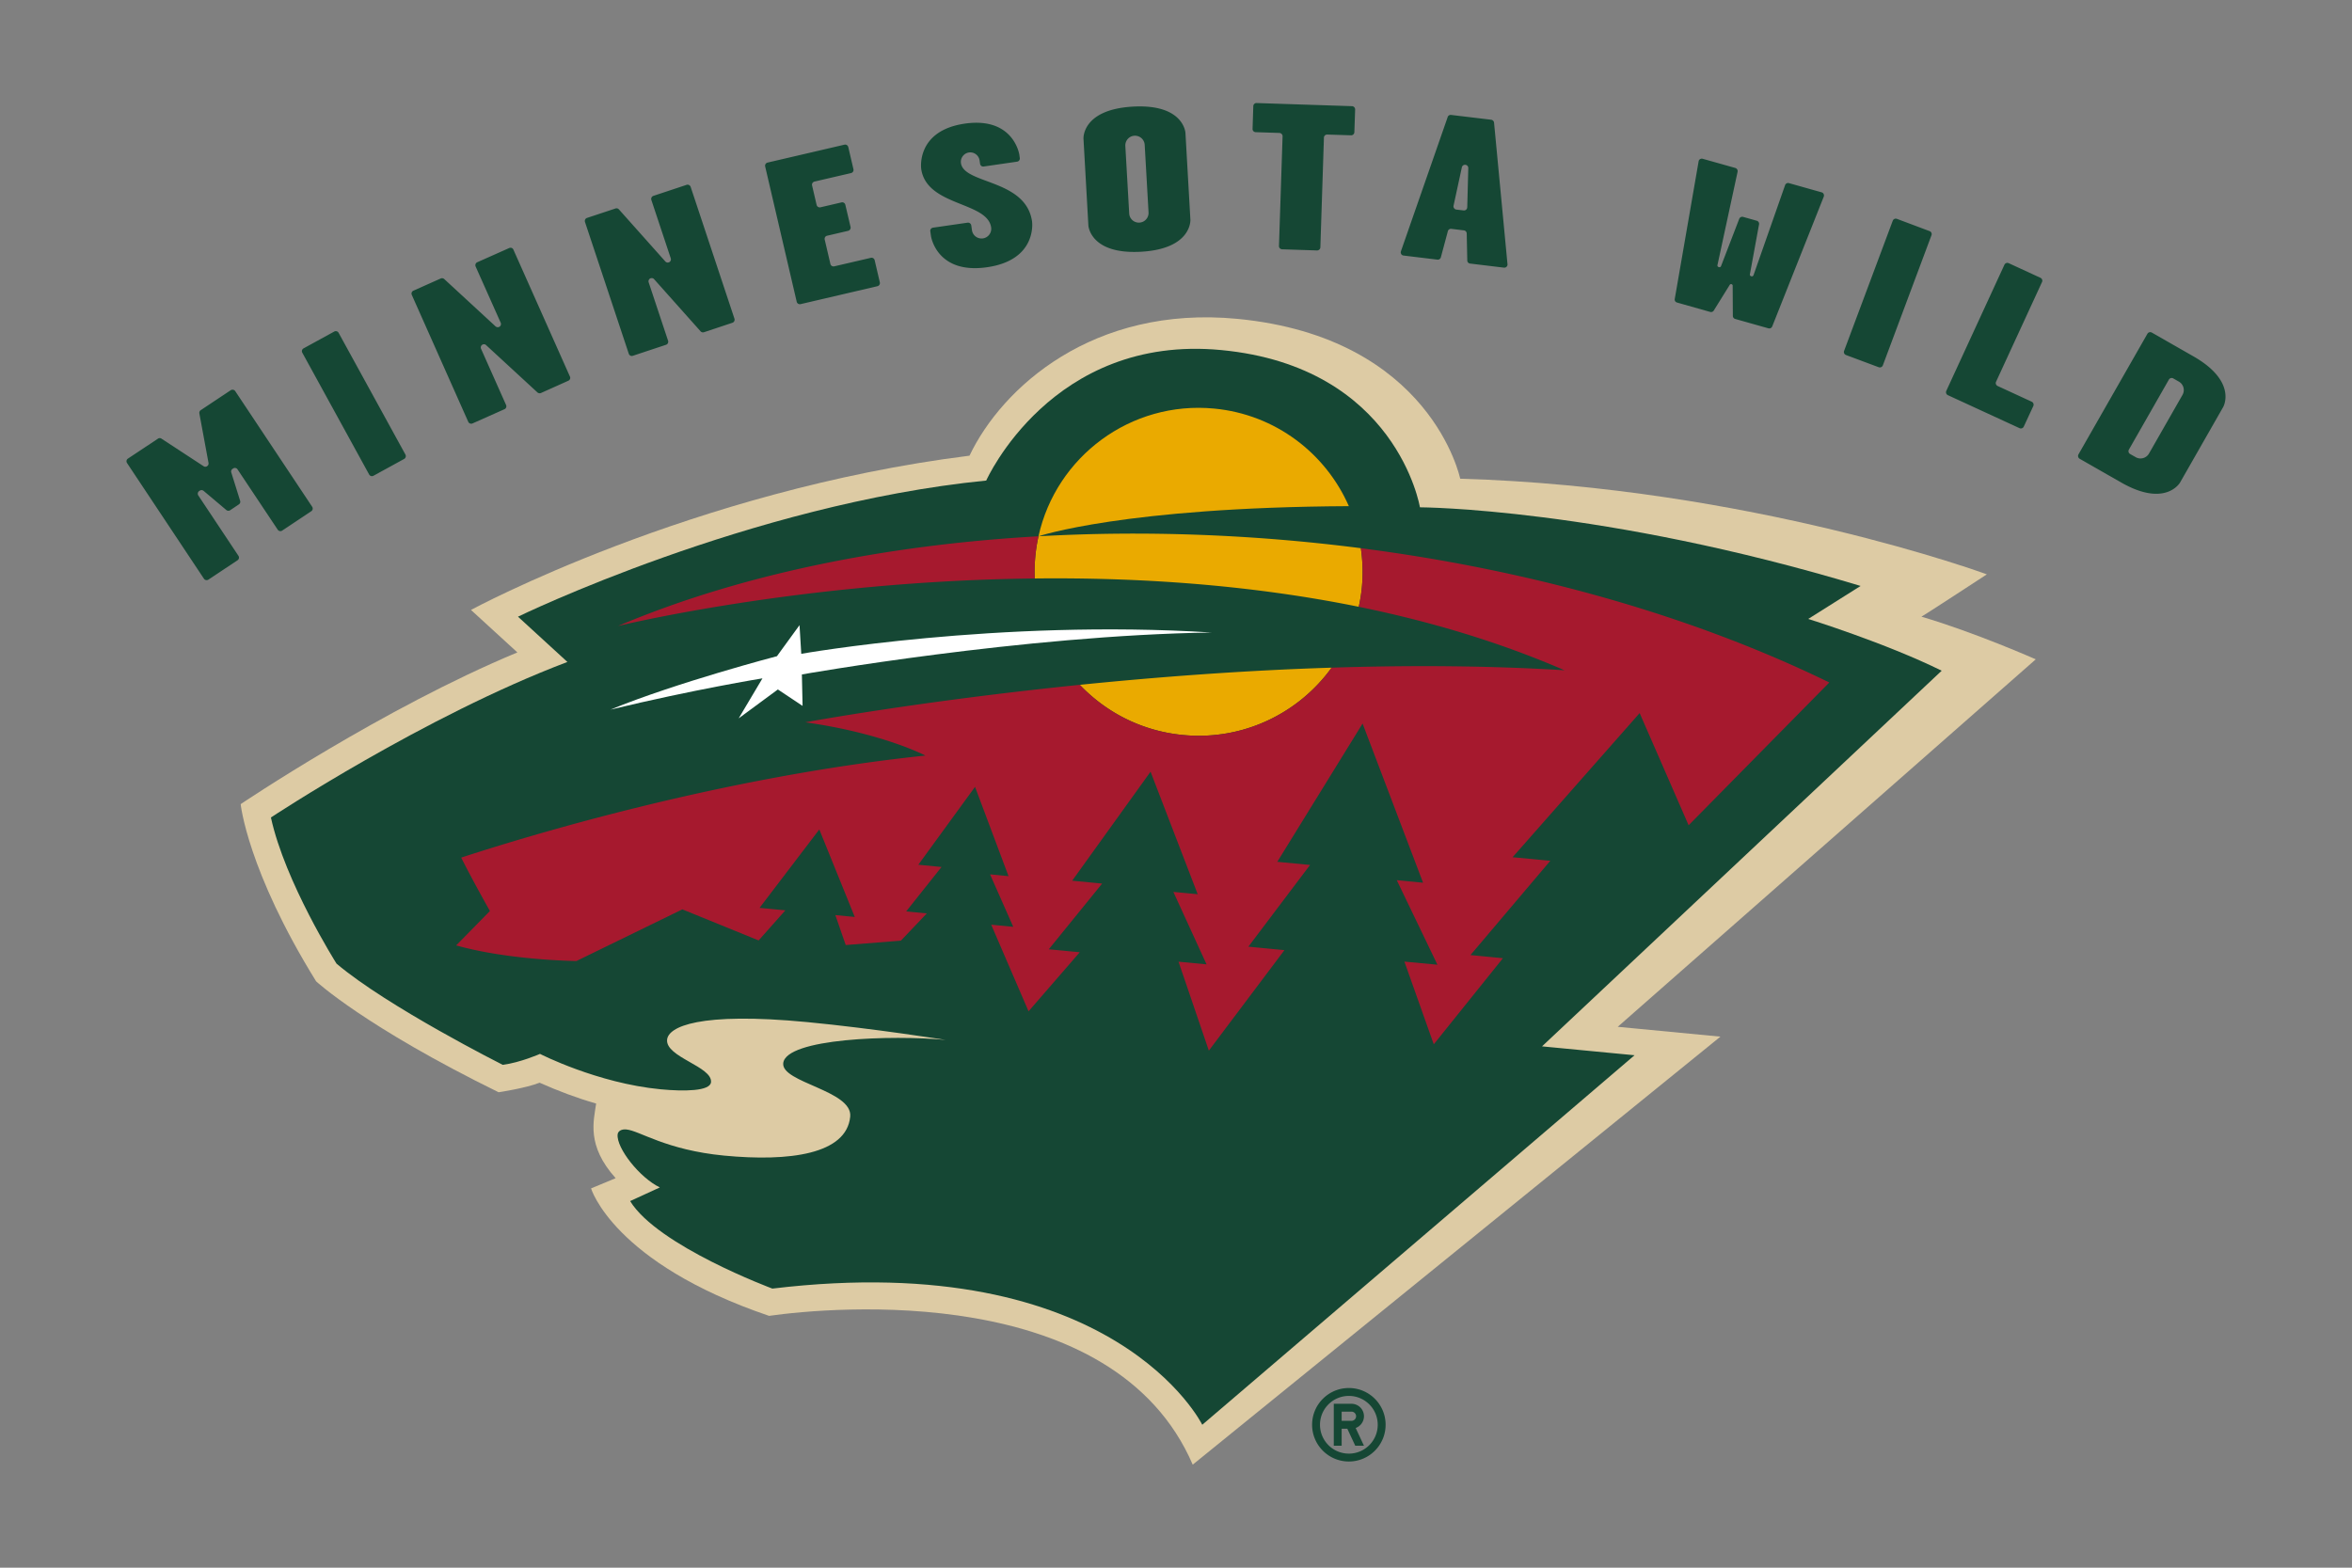
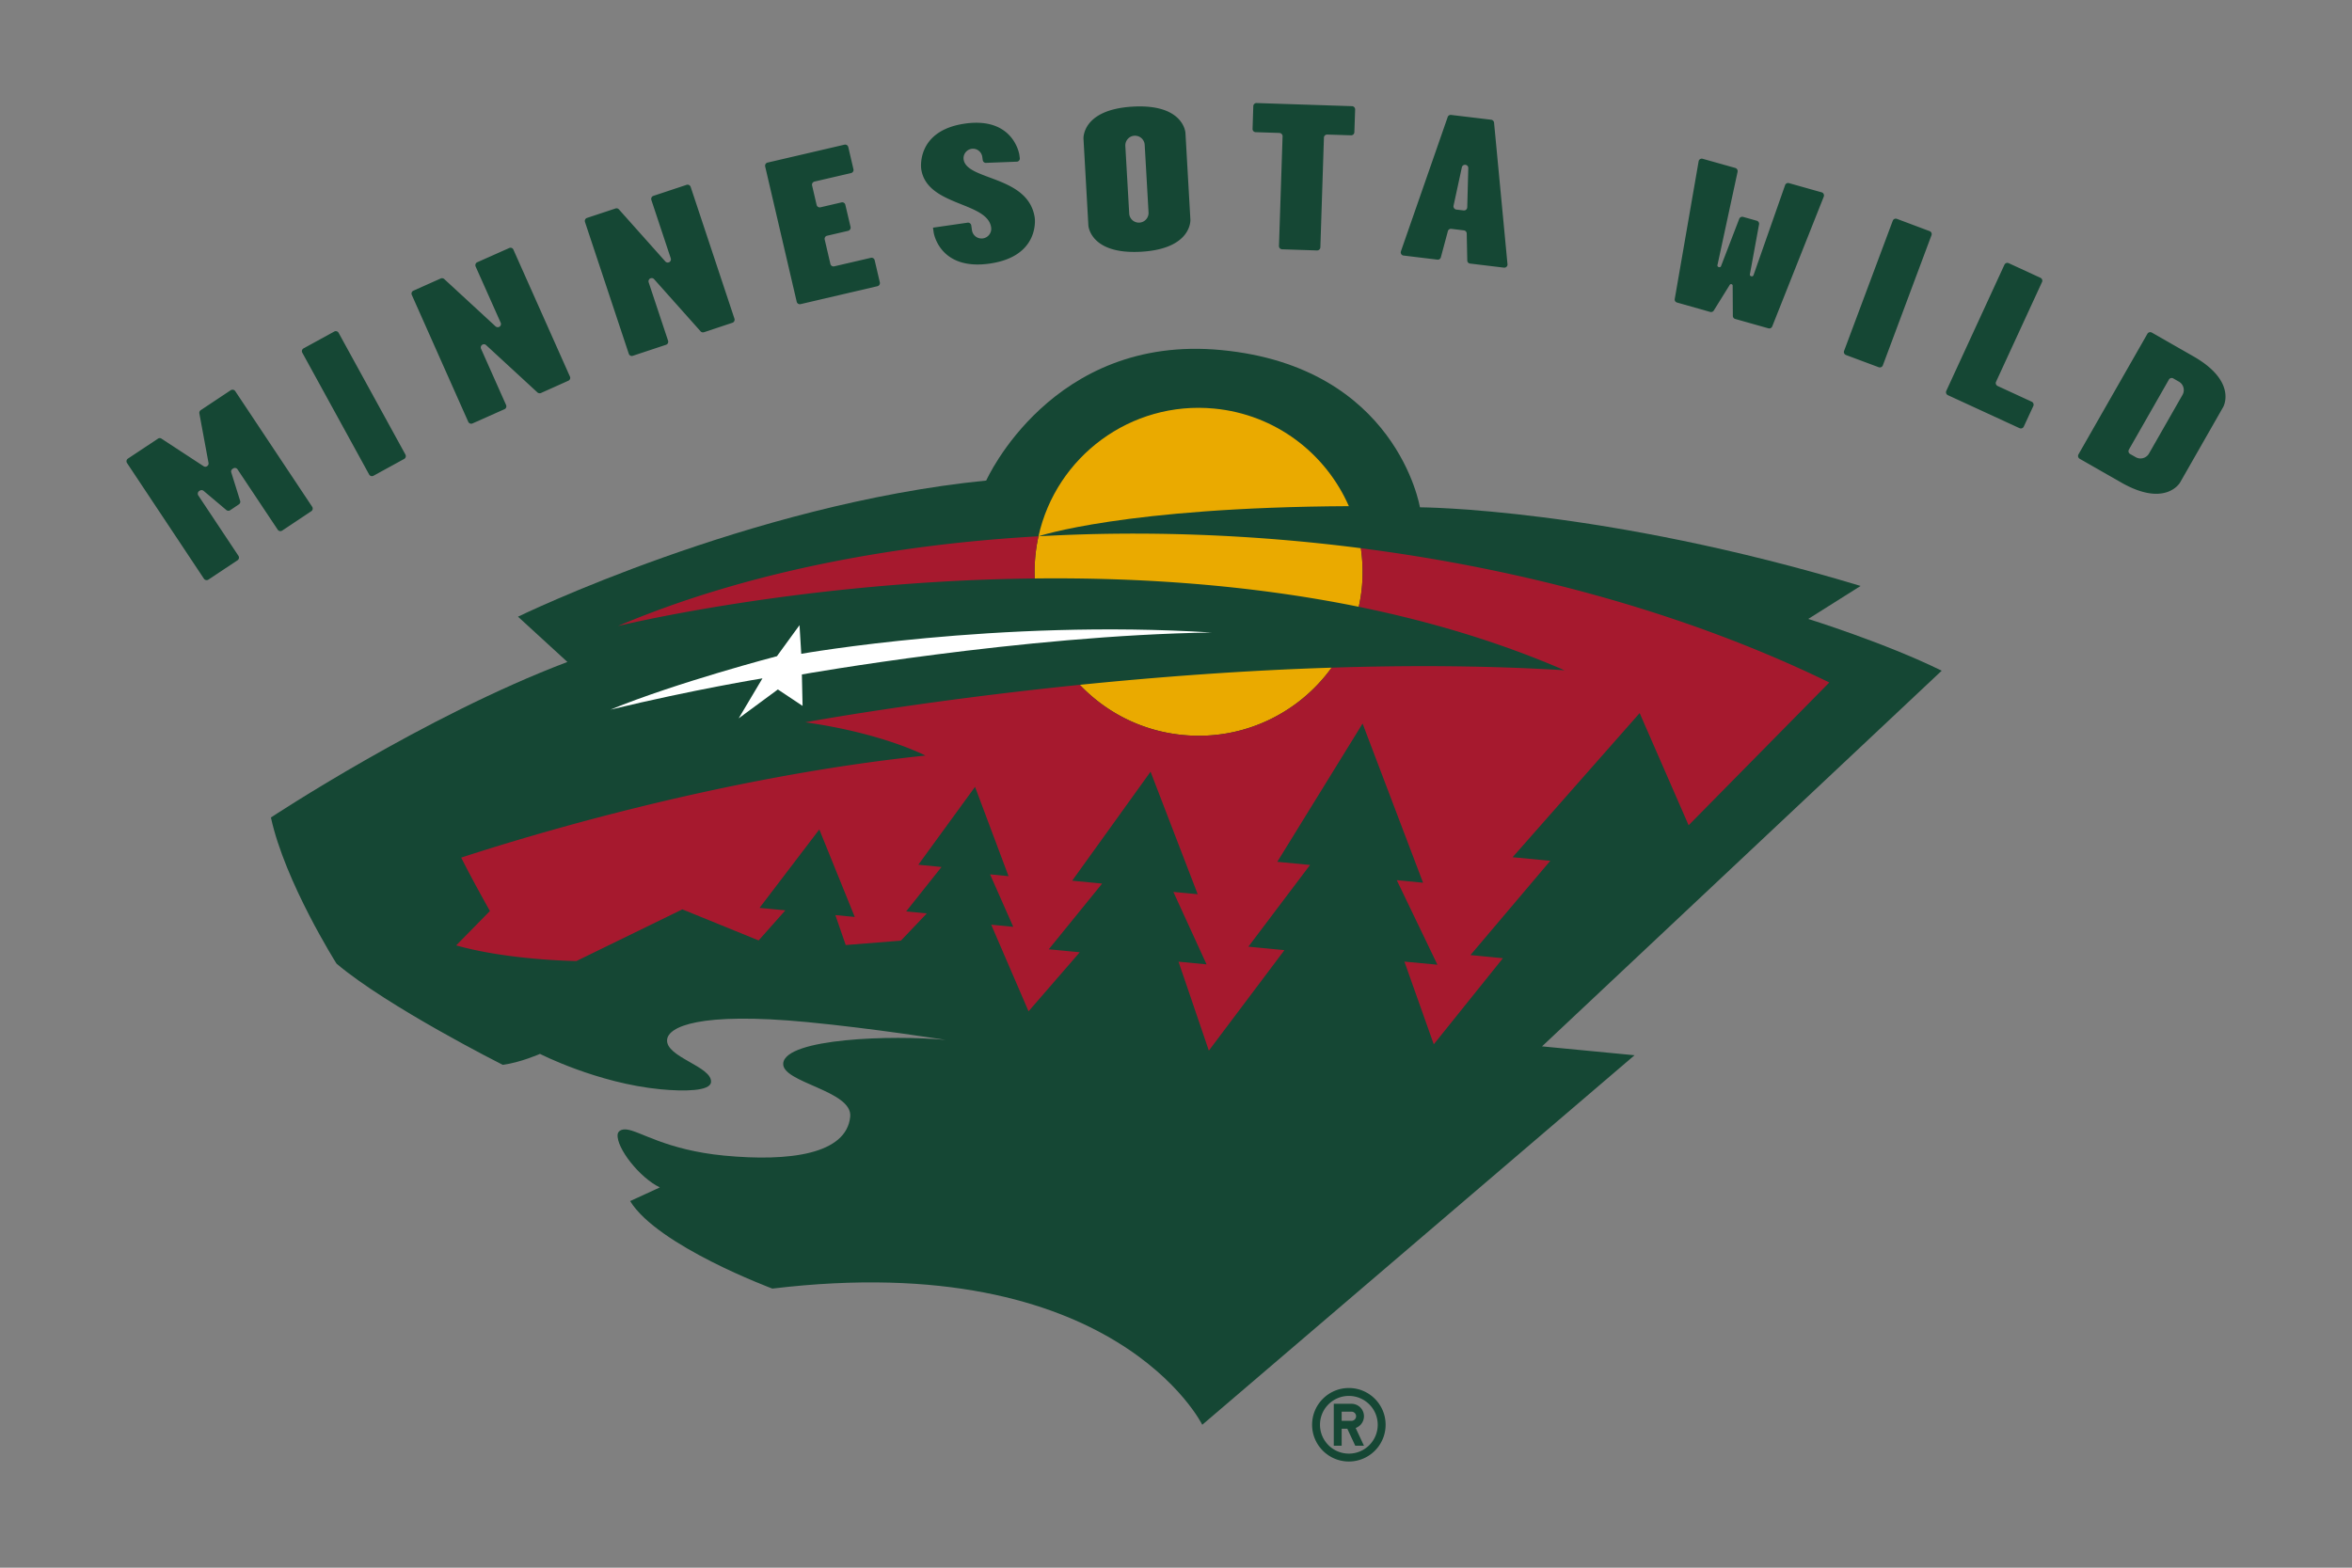
<svg xmlns="http://www.w3.org/2000/svg" viewBox="0 0 960 640" width="960" height="640" xml:space="preserve">
  <rect x="0" y="0" width="960" height="640" fill="#808080" stroke="none" />
  <path fill="#154734" d="M550.557 566.65c-8.281 0-15.005 6.712-15.005 15 0 8.278 6.724 15.001 15.005 15.001 8.282 0 14.995-6.723 14.995-15 0-8.288-6.713-15.002-14.995-15.002zm0 26.782a11.772 11.772 0 0 1-11.782-11.782c0-6.51 5.265-11.774 11.782-11.774 6.51 0 11.78 5.264 11.78 11.774 0 6.512-5.27 11.782-11.78 11.782zm6.164-15.259a5.085 5.085 0 0 0-5.09-5.082h-7.228v17.123h3.213v-6.954h2.306l3.246 6.954h3.553l-3.389-7.252a5.095 5.095 0 0 0 3.39-4.789zm-5.09 1.872h-4.015v-3.747h4.015c1.032 0 1.877.839 1.877 1.875a1.878 1.878 0 0 1-1.877 1.872z" />
-   <path fill="#DDCBA4" d="M830.928 269.164s-24.854-10.998-46.666-17.408c.28-.01 26.696-17.28 26.696-17.28s-96.436-35.6-214.961-39.049c0 0-11.775-57.656-90.97-65.258-58.924-5.636-96.082 28.093-109.309 55.857-113.478 14.228-203.483 62.973-203.483 62.973l18.944 17.344c-54.955 22.837-112.945 61.94-112.945 61.94s2.729 27.021 30.798 72.338c0 0 19.902 18.494 74.489 45.288 0 0 11.09-1.671 16.73-3.897 7.513 3.337 15.31 6.29 23.078 8.504-.997 7.09-4.045 17.106 7.961 30.468l-10.04 4.17s9.007 30.425 72.661 52.038c25.468-3.613 140.664-14.156 172.917 60.744l215.39-174.733-41.914-4.014 170.624-150.025z" />
  <path fill="#154734" d="m738.048 252.683 21.382-13.472c-105.535-31.867-179.868-32.104-179.868-32.104s-9.394-57.348-81.08-64.194c-69.269-6.644-95.942 53.266-95.942 53.266-96.628 9.608-191.116 55.577-191.116 55.577l20.169 18.483c-58.572 22.178-121.016 63.498-121.016 63.498 5.742 26.404 26.777 59.658 26.777 59.658 20.783 17.621 67.842 41.32 67.842 41.32 7.187-.929 15.21-4.47 15.21-4.47s23.36 11.98 49.282 14.458c9.472.905 20.175.795 20.52-2.907.607-6.399-18.604-10.214-17.922-17.35.493-5.236 12.875-11.421 57.237-7.177 26.582 2.548 56.482 7.269 56.482 7.269-21.876-2.09-65.365-.647-66.323 9.546-.76 7.907 28.367 11.108 27.341 21.759-1.458 15.38-24.825 18.472-51.442 15.927-23.838-2.289-34.51-10.16-39.919-10.671-2.076-.203-3.435.699-3.573 2.048-.53 5.529 9.02 17.688 17.24 21.61l-12.137 5.578c11.243 18.313 58.054 35.724 58.054 35.724C455.11 509.269 490.72 581.65 490.72 581.65l176.44-150.852-37.761-3.627 163.128-153.358c-23.093-11.385-54.48-21.13-54.48-21.13z" />
  <g fill="#EAAA00">
    <path d="M555.454 223.8c-44-5.67-88.58-7.285-131.582-4.864a66.666 66.666 0 0 0-1.284 8.116 67.624 67.624 0 0 0-.252 9.103c41.682-.461 87.272 2.417 132.262 11.566.561-2.584 1.012-5.2 1.267-7.921a67.656 67.656 0 0 0-.411-16zM482.831 300.058c24.534 2.37 47.247-8.866 60.688-27.49-36.597 1.156-71.817 3.871-102.779 7.009 10.736 11.274 25.386 18.89 42.091 20.48z" />
    <path d="M495.593 166.798c-34.027-3.255-64.534 19.586-71.72 52.138 0 0 34.879-11.843 126.68-12.301-9.444-21.528-29.918-37.445-54.96-39.837z" />
  </g>
  <g fill="#A6192E">
    <path d="M555.454 223.8a67.66 67.66 0 0 1 .411 16c-.255 2.722-.706 5.337-1.267 7.921 28.63 5.842 57.004 14.21 83.972 25.91-31.511-1.947-63.789-2.06-95.051-1.064-13.44 18.625-36.154 29.861-60.688 27.49-16.705-1.59-31.355-9.206-42.09-20.48-65.6 6.686-112.041 15.296-112.041 15.296 31.71 4.475 49.018 13.581 49.018 13.581-83.954 8.766-163.571 33.183-189.472 41.661 5.029 10.012 11.726 21.798 11.726 21.798l-13.774 14.037c21.606 6.097 49.072 6.384 49.072 6.384l43.244-21.091 31.132 12.684 10.909-12.287-10.53-1.008 24.385-32.008 14.476 35.72-7.924-.76 4.234 12.22 22.51-1.789 10.58-11.115-8.429-.81 14.438-18.152-9.472-.909 23.153-31.806 13.677 36.47-7.548-.742 9.472 21.428-9-.876 15.239 35.361 20.9-24.111-12.642-1.21 21.777-26.827-12.23-1.17 31.994-44.505 19.243 50.023-9.93-.948 13.546 29.584-11.445-1.097 12.378 36.307 30.852-41.023-14.722-1.409 25.177-33.367-13.373-1.278 34.815-56.45 24.69 64.985-10.735-1.043 16.595 34.52-13.479-1.28 11.982 33.772 28.224-35.15-13.244-1.288 32.58-38.481-15.379-1.466 51.858-58.845 19.988 45.806 57.425-58.295c-57.074-27.813-123.436-46.097-191.207-54.817zM422.587 227.052c.26-2.758.7-5.458 1.285-8.117-62.86 3.539-122.297 15.722-171.635 36.63 0 0 74.798-18.381 170.099-19.41-.11-2.992-.05-6.026.251-9.103z" />
  </g>
  <path fill="#FFF" d="M494.578 258.219c-87.24-5.519-167.529 8.695-167.536 8.695-.24-3.932-.454-7.744-.706-11.701-3.12 4.301-6.093 8.415-9.22 12.68-.025 0-40.718 10.65-67.97 21.809 34.365-8.298 62.061-12.766 62.061-12.766-3.28 5.554-6.424 10.817-9.707 16.329 5.42-3.982 10.587-7.804 16-11.797 3.402 2.261 6.65 4.465 10.082 6.708-.114-4.302-.181-8.454-.284-12.834.025 0 90.08-15.99 167.28-17.123z" />
  <g fill="#154734">
-     <path d="m512.529 53.958 9.692.316c.72.043 1.292.635 1.282 1.363l-1.473 44.784c-.029.71.543 1.317 1.256 1.352l14.274.469a1.337 1.337 0 0 0 1.363-1.278l1.455-44.791c.018-.696.631-1.27 1.359-1.242l9.717.305a1.307 1.307 0 0 0 1.345-1.26l.316-9.27a1.33 1.33 0 0 0-1.267-1.363l-38.94-1.277a1.292 1.292 0 0 0-1.355 1.274l-.301 9.266c-.033.735.546 1.327 1.277 1.352zM444.236 92.056s.657 11.89 21.503 10.718c20.833-1.192 20.137-13.06 20.137-13.06l-2.02-35.472s-.627-11.903-21.492-10.714c-20.843 1.189-20.126 13.07-20.126 13.07l1.998 35.459zm18.803-36.642a3.957 3.957 0 0 1 4.184 3.726l1.572 27.572c.11 2.179-1.547 4.049-3.73 4.166a3.939 3.939 0 0 1-4.166-3.734l-1.58-27.56c-.113-2.166 1.54-4.057 3.72-4.17zM404.548 92.844a3.962 3.962 0 0 1-3.357 4.48 3.944 3.944 0 0 1-4.472-3.348L396.432 92a1.327 1.327 0 0 0-1.494-1.092l-14.122 2.037c-.724.12-1.224.78-1.096 1.494l.273 1.952s2.279 15.697 22.919 12.702c20.627-2.978 18.337-18.686 18.337-18.686-2.512-17.35-27.76-15.118-29.023-23.803a3.863 3.863 0 0 1 3.25-4.354c2.095-.309 4.043 1.15 4.36 3.265l.19 1.355c.114.717.764 1.221 1.495 1.104L415.135 66a1.305 1.305 0 0 0 1.107-1.47l-.192-1.39s-2.267-15.56-22.276-12.667C373.764 53.387 376 68.953 376 68.953c2.236 15.349 27.008 13.27 28.548 23.891zM326.77 124.16l31.368-7.318c.696-.156 1.136-.873.973-1.586l-2.112-9.04a1.283 1.283 0 0 0-1.575-.95l-14.917 3.464a1.305 1.305 0 0 1-1.569-.973l-2.324-9.958c-.167-.707.273-1.416.973-1.562l8.591-2.001c.7-.178 1.147-.884.987-1.583l-2.13-9.05a1.29 1.29 0 0 0-1.557-.976l-8.585 2.001a1.32 1.32 0 0 1-1.583-.983l-1.853-7.942c-.163-.7.274-1.395.994-1.583l14.913-3.464a1.31 1.31 0 0 0 .98-1.58l-2.105-9.031c-.16-.696-.88-1.154-1.583-.976l-31.37 7.307a1.32 1.32 0 0 0-.975 1.576l12.875 55.229c.156.695.866 1.135 1.583.98zM258.303 145.248l13.553-4.496c.681-.217 1.047-.97.827-1.654l-7.921-23.842c-.2-.582.053-1.231.589-1.561.543-.284 1.228-.189 1.625.276l18.966 21.276c.34.394.89.536 1.388.387l11.619-3.865a1.339 1.339 0 0 0 .827-1.668l-17.88-53.82c-.238-.66-.98-1.05-1.665-.816l-13.539 4.496c-.681.224-1.05.973-.837 1.654l7.924 23.846a1.32 1.32 0 0 1-.578 1.55 1.31 1.31 0 0 1-1.64-.276l-18.958-21.269a1.305 1.305 0 0 0-1.38-.355l-11.62 3.85c-.692.217-1.04.963-.837 1.647l17.88 53.81c.237.702.972 1.072 1.657.83zM191.131 172.217c.298.639 1.069.94 1.732.646l13.035-5.803c.664-.276.959-1.064.664-1.725l-10.224-22.958a1.312 1.312 0 0 1 .447-1.593c.5-.362 1.189-.33 1.632.113l20.957 19.318c.387.33.958.422 1.427.227l11.165-5.005c.663-.28.98-1.053.663-1.707l-23.071-51.807c-.263-.664-1.047-.966-1.711-.664l-13.036 5.799c-.66.284-.95 1.065-.678 1.735l10.225 22.93a1.34 1.34 0 0 1-.43 1.626c-.5.344-1.178.301-1.667-.114l-20.936-19.306a1.339 1.339 0 0 0-1.423-.245l-11.175 4.986a1.293 1.293 0 0 0-.646 1.721l23.05 51.826zM81.547 200.307a1.322 1.322 0 0 1 1.558.085l9.273 7.819c.43.365 1.075.414 1.572.084l3.531-2.374c.5-.309.714-.933.536-1.465l-3.61-11.556a1.28 1.28 0 0 1 .515-1.483l.238-.164a1.285 1.285 0 0 1 1.796.37l16.393 24.615a1.318 1.318 0 0 0 1.81.38l11.889-7.915c.61-.393.78-1.206.372-1.813l-31.408-47.215c-.397-.596-1.217-.749-1.831-.373l-12.248 8.145c-.43.287-.653.823-.557 1.355l3.734 20.183a1.288 1.288 0 0 1-.572 1.32 1.255 1.255 0 0 1-1.433.026l-17.192-11.247a1.244 1.244 0 0 0-1.437 0l-12.265 8.142c-.6.394-.76 1.21-.359 1.813l31.394 47.23c.416.589 1.232.752 1.817.354l11.89-7.896a1.314 1.314 0 0 0 .361-1.831L80.947 202.28c-.401-.6-.234-1.416.351-1.817l.249-.156zM572.872 104.325l13.834 1.672a1.292 1.292 0 0 0 1.402-.959l2.85-10.636a1.3 1.3 0 0 1 1.412-.979l5.135.624c.65.072 1.143.621 1.157 1.27l.231 11.024c0 .635.486 1.185 1.15 1.256l13.816 1.668c.383.054.773-.088 1.054-.362.288-.273.447-.645.39-1.043l-5.487-57.795c-.06-.6-.546-1.09-1.156-1.185l-16.39-1.96c-.617-.074-1.206.292-1.376.863L571.8 102.607c-.124.384-.078.785.128 1.115.195.348.554.56.944.603zm23.803-36.015a1.327 1.327 0 0 1 1.451-1.025h.018c.67.088 1.182.667 1.157 1.341l-.426 16.027c-.032.355-.17.71-.468.944-.267.252-.643.348-1.008.309l-2.999-.348a1.37 1.37 0 0 1-.891-.55c-.224-.302-.302-.681-.224-1.04l3.39-15.658zM150.673 193.716a1.29 1.29 0 0 0 1.757.515l12.517-6.864c.646-.337.873-1.142.54-1.781l-27.281-49.718a1.302 1.302 0 0 0-1.79-.507l-12.506 6.853c-.631.355-.88 1.143-.518 1.778l27.28 49.724zM889.82 196.989l17.616-30.844s5.945-10.324-12.183-20.677l-16.961-9.695a1.327 1.327 0 0 0-1.796.486l-28.136 49.23c-.348.633-.146 1.435.475 1.797l16.972 9.699c18.117 10.349 24.012.004 24.012.004zm-12.7-11.808c-1.078 1.874-3.509 2.552-5.404 1.459l-2.293-1.306a1.303 1.303 0 0 1-.486-1.782l16.318-28.573c.37-.635 1.164-.862 1.782-.493l2.31 1.313a3.97 3.97 0 0 1 1.477 5.402l-13.703 23.98zM819.883 107.441a1.32 1.32 0 0 0-1.75.642l-23.735 51.51c-.28.632-.01 1.42.639 1.725l29.265 13.482a1.311 1.311 0 0 0 1.731-.642l3.897-8.415c.284-.656.004-1.444-.653-1.745l-13.908-6.414c-.657-.312-.966-1.082-.65-1.742l18.757-40.703c.312-.639.021-1.412-.628-1.725l-12.965-5.973zM753.454 144.929l13.38 4.993a1.309 1.309 0 0 0 1.675-.763l19.852-53.138a1.28 1.28 0 0 0-.777-1.668l-13.355-5.011a1.319 1.319 0 0 0-1.678.773l-19.857 53.125c-.266.688.082 1.42.76 1.689zM684.494 123.51l13.557 3.834c.56.149 1.175-.082 1.466-.59l6.494-10.458a.648.648 0 0 1 1.203.337l.071 12.322a1.3 1.3 0 0 0 .948 1.253l13.567 3.829a1.3 1.3 0 0 0 1.562-.788l21.035-52.979a1.367 1.367 0 0 0-.05-1.065 1.232 1.232 0 0 0-.823-.688L730.2 74.766c-.667-.199-1.352.167-1.59.82l-12.907 36.802a.724.724 0 0 1-.806.419l-.203-.067c-.312-.093-.532-.42-.454-.742l3.74-20.396c.129-.642-.276-1.299-.922-1.487l-5.572-1.565a1.334 1.334 0 0 0-1.597.791l-7.439 19.325a.636.636 0 0 1-.787.386l-.203-.042c-.316-.107-.525-.43-.465-.753l8.223-38.126a1.343 1.343 0 0 0-.926-1.558l-13.323-3.752a1.39 1.39 0 0 0-1.068.15 1.31 1.31 0 0 0-.586.89l-9.742 56.177c-.134.653.27 1.288.92 1.473z" />
+     <path d="m512.529 53.958 9.692.316c.72.043 1.292.635 1.282 1.363l-1.473 44.784c-.029.71.543 1.317 1.256 1.352l14.274.469a1.337 1.337 0 0 0 1.363-1.278l1.455-44.791c.018-.696.631-1.27 1.359-1.242l9.717.305a1.307 1.307 0 0 0 1.345-1.26l.316-9.27a1.33 1.33 0 0 0-1.267-1.363l-38.94-1.277a1.292 1.292 0 0 0-1.355 1.274l-.301 9.266c-.033.735.546 1.327 1.277 1.352zM444.236 92.056s.657 11.89 21.503 10.718c20.833-1.192 20.137-13.06 20.137-13.06l-2.02-35.472s-.627-11.903-21.492-10.714c-20.843 1.189-20.126 13.07-20.126 13.07l1.998 35.459zm18.803-36.642a3.957 3.957 0 0 1 4.184 3.726l1.572 27.572c.11 2.179-1.547 4.049-3.73 4.166a3.939 3.939 0 0 1-4.166-3.734l-1.58-27.56c-.113-2.166 1.54-4.057 3.72-4.17zM404.548 92.844a3.962 3.962 0 0 1-3.357 4.48 3.944 3.944 0 0 1-4.472-3.348L396.432 92a1.327 1.327 0 0 0-1.494-1.092l-14.122 2.037l.273 1.952s2.279 15.697 22.919 12.702c20.627-2.978 18.337-18.686 18.337-18.686-2.512-17.35-27.76-15.118-29.023-23.803a3.863 3.863 0 0 1 3.25-4.354c2.095-.309 4.043 1.15 4.36 3.265l.19 1.355c.114.717.764 1.221 1.495 1.104L415.135 66a1.305 1.305 0 0 0 1.107-1.47l-.192-1.39s-2.267-15.56-22.276-12.667C373.764 53.387 376 68.953 376 68.953c2.236 15.349 27.008 13.27 28.548 23.891zM326.77 124.16l31.368-7.318c.696-.156 1.136-.873.973-1.586l-2.112-9.04a1.283 1.283 0 0 0-1.575-.95l-14.917 3.464a1.305 1.305 0 0 1-1.569-.973l-2.324-9.958c-.167-.707.273-1.416.973-1.562l8.591-2.001c.7-.178 1.147-.884.987-1.583l-2.13-9.05a1.29 1.29 0 0 0-1.557-.976l-8.585 2.001a1.32 1.32 0 0 1-1.583-.983l-1.853-7.942c-.163-.7.274-1.395.994-1.583l14.913-3.464a1.31 1.31 0 0 0 .98-1.58l-2.105-9.031c-.16-.696-.88-1.154-1.583-.976l-31.37 7.307a1.32 1.32 0 0 0-.975 1.576l12.875 55.229c.156.695.866 1.135 1.583.98zM258.303 145.248l13.553-4.496c.681-.217 1.047-.97.827-1.654l-7.921-23.842c-.2-.582.053-1.231.589-1.561.543-.284 1.228-.189 1.625.276l18.966 21.276c.34.394.89.536 1.388.387l11.619-3.865a1.339 1.339 0 0 0 .827-1.668l-17.88-53.82c-.238-.66-.98-1.05-1.665-.816l-13.539 4.496c-.681.224-1.05.973-.837 1.654l7.924 23.846a1.32 1.32 0 0 1-.578 1.55 1.31 1.31 0 0 1-1.64-.276l-18.958-21.269a1.305 1.305 0 0 0-1.38-.355l-11.62 3.85c-.692.217-1.04.963-.837 1.647l17.88 53.81c.237.702.972 1.072 1.657.83zM191.131 172.217c.298.639 1.069.94 1.732.646l13.035-5.803c.664-.276.959-1.064.664-1.725l-10.224-22.958a1.312 1.312 0 0 1 .447-1.593c.5-.362 1.189-.33 1.632.113l20.957 19.318c.387.33.958.422 1.427.227l11.165-5.005c.663-.28.98-1.053.663-1.707l-23.071-51.807c-.263-.664-1.047-.966-1.711-.664l-13.036 5.799c-.66.284-.95 1.065-.678 1.735l10.225 22.93a1.34 1.34 0 0 1-.43 1.626c-.5.344-1.178.301-1.667-.114l-20.936-19.306a1.339 1.339 0 0 0-1.423-.245l-11.175 4.986a1.293 1.293 0 0 0-.646 1.721l23.05 51.826zM81.547 200.307a1.322 1.322 0 0 1 1.558.085l9.273 7.819c.43.365 1.075.414 1.572.084l3.531-2.374c.5-.309.714-.933.536-1.465l-3.61-11.556a1.28 1.28 0 0 1 .515-1.483l.238-.164a1.285 1.285 0 0 1 1.796.37l16.393 24.615a1.318 1.318 0 0 0 1.81.38l11.889-7.915c.61-.393.78-1.206.372-1.813l-31.408-47.215c-.397-.596-1.217-.749-1.831-.373l-12.248 8.145c-.43.287-.653.823-.557 1.355l3.734 20.183a1.288 1.288 0 0 1-.572 1.32 1.255 1.255 0 0 1-1.433.026l-17.192-11.247a1.244 1.244 0 0 0-1.437 0l-12.265 8.142c-.6.394-.76 1.21-.359 1.813l31.394 47.23c.416.589 1.232.752 1.817.354l11.89-7.896a1.314 1.314 0 0 0 .361-1.831L80.947 202.28c-.401-.6-.234-1.416.351-1.817l.249-.156zM572.872 104.325l13.834 1.672a1.292 1.292 0 0 0 1.402-.959l2.85-10.636a1.3 1.3 0 0 1 1.412-.979l5.135.624c.65.072 1.143.621 1.157 1.27l.231 11.024c0 .635.486 1.185 1.15 1.256l13.816 1.668c.383.054.773-.088 1.054-.362.288-.273.447-.645.39-1.043l-5.487-57.795c-.06-.6-.546-1.09-1.156-1.185l-16.39-1.96c-.617-.074-1.206.292-1.376.863L571.8 102.607c-.124.384-.078.785.128 1.115.195.348.554.56.944.603zm23.803-36.015a1.327 1.327 0 0 1 1.451-1.025h.018c.67.088 1.182.667 1.157 1.341l-.426 16.027c-.032.355-.17.71-.468.944-.267.252-.643.348-1.008.309l-2.999-.348a1.37 1.37 0 0 1-.891-.55c-.224-.302-.302-.681-.224-1.04l3.39-15.658zM150.673 193.716a1.29 1.29 0 0 0 1.757.515l12.517-6.864c.646-.337.873-1.142.54-1.781l-27.281-49.718a1.302 1.302 0 0 0-1.79-.507l-12.506 6.853c-.631.355-.88 1.143-.518 1.778l27.28 49.724zM889.82 196.989l17.616-30.844s5.945-10.324-12.183-20.677l-16.961-9.695a1.327 1.327 0 0 0-1.796.486l-28.136 49.23c-.348.633-.146 1.435.475 1.797l16.972 9.699c18.117 10.349 24.012.004 24.012.004zm-12.7-11.808c-1.078 1.874-3.509 2.552-5.404 1.459l-2.293-1.306a1.303 1.303 0 0 1-.486-1.782l16.318-28.573c.37-.635 1.164-.862 1.782-.493l2.31 1.313a3.97 3.97 0 0 1 1.477 5.402l-13.703 23.98zM819.883 107.441a1.32 1.32 0 0 0-1.75.642l-23.735 51.51c-.28.632-.01 1.42.639 1.725l29.265 13.482a1.311 1.311 0 0 0 1.731-.642l3.897-8.415c.284-.656.004-1.444-.653-1.745l-13.908-6.414c-.657-.312-.966-1.082-.65-1.742l18.757-40.703c.312-.639.021-1.412-.628-1.725l-12.965-5.973zM753.454 144.929l13.38 4.993a1.309 1.309 0 0 0 1.675-.763l19.852-53.138a1.28 1.28 0 0 0-.777-1.668l-13.355-5.011a1.319 1.319 0 0 0-1.678.773l-19.857 53.125c-.266.688.082 1.42.76 1.689zM684.494 123.51l13.557 3.834c.56.149 1.175-.082 1.466-.59l6.494-10.458a.648.648 0 0 1 1.203.337l.071 12.322a1.3 1.3 0 0 0 .948 1.253l13.567 3.829a1.3 1.3 0 0 0 1.562-.788l21.035-52.979a1.367 1.367 0 0 0-.05-1.065 1.232 1.232 0 0 0-.823-.688L730.2 74.766c-.667-.199-1.352.167-1.59.82l-12.907 36.802a.724.724 0 0 1-.806.419l-.203-.067c-.312-.093-.532-.42-.454-.742l3.74-20.396c.129-.642-.276-1.299-.922-1.487l-5.572-1.565a1.334 1.334 0 0 0-1.597.791l-7.439 19.325a.636.636 0 0 1-.787.386l-.203-.042c-.316-.107-.525-.43-.465-.753l8.223-38.126a1.343 1.343 0 0 0-.926-1.558l-13.323-3.752a1.39 1.39 0 0 0-1.068.15 1.31 1.31 0 0 0-.586.89l-9.742 56.177c-.134.653.27 1.288.92 1.473z" />
  </g>
</svg>